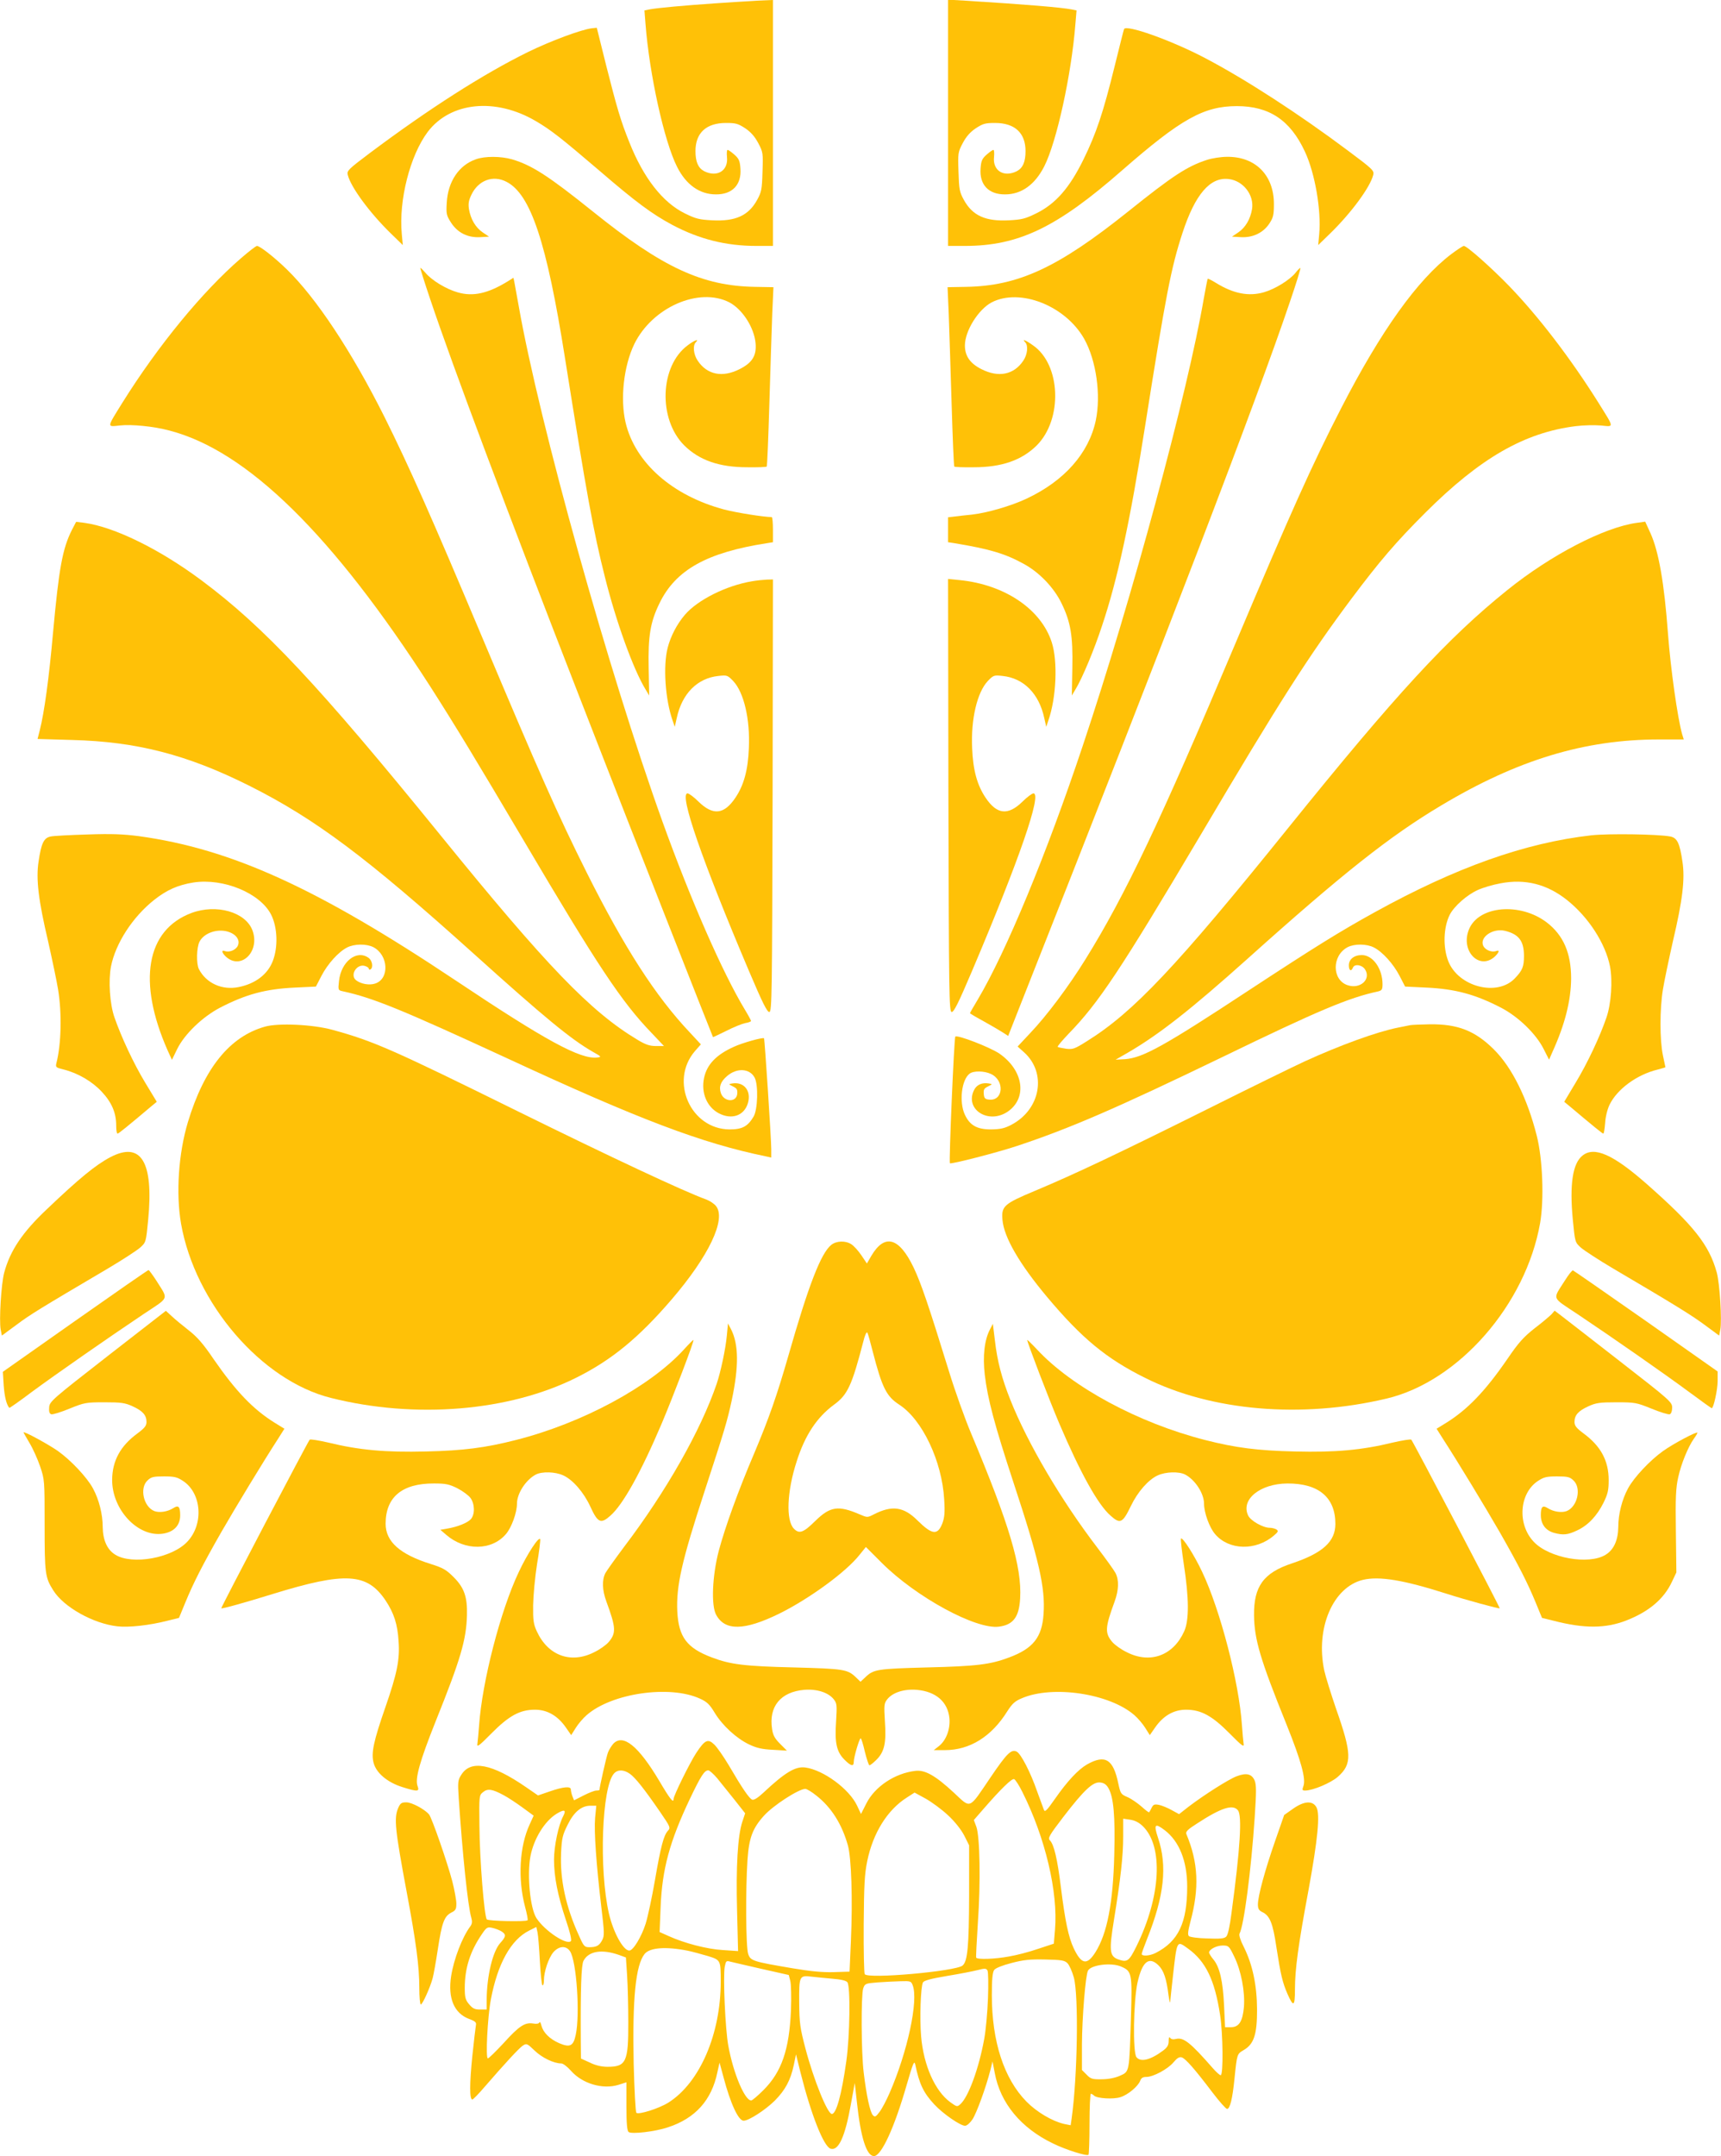
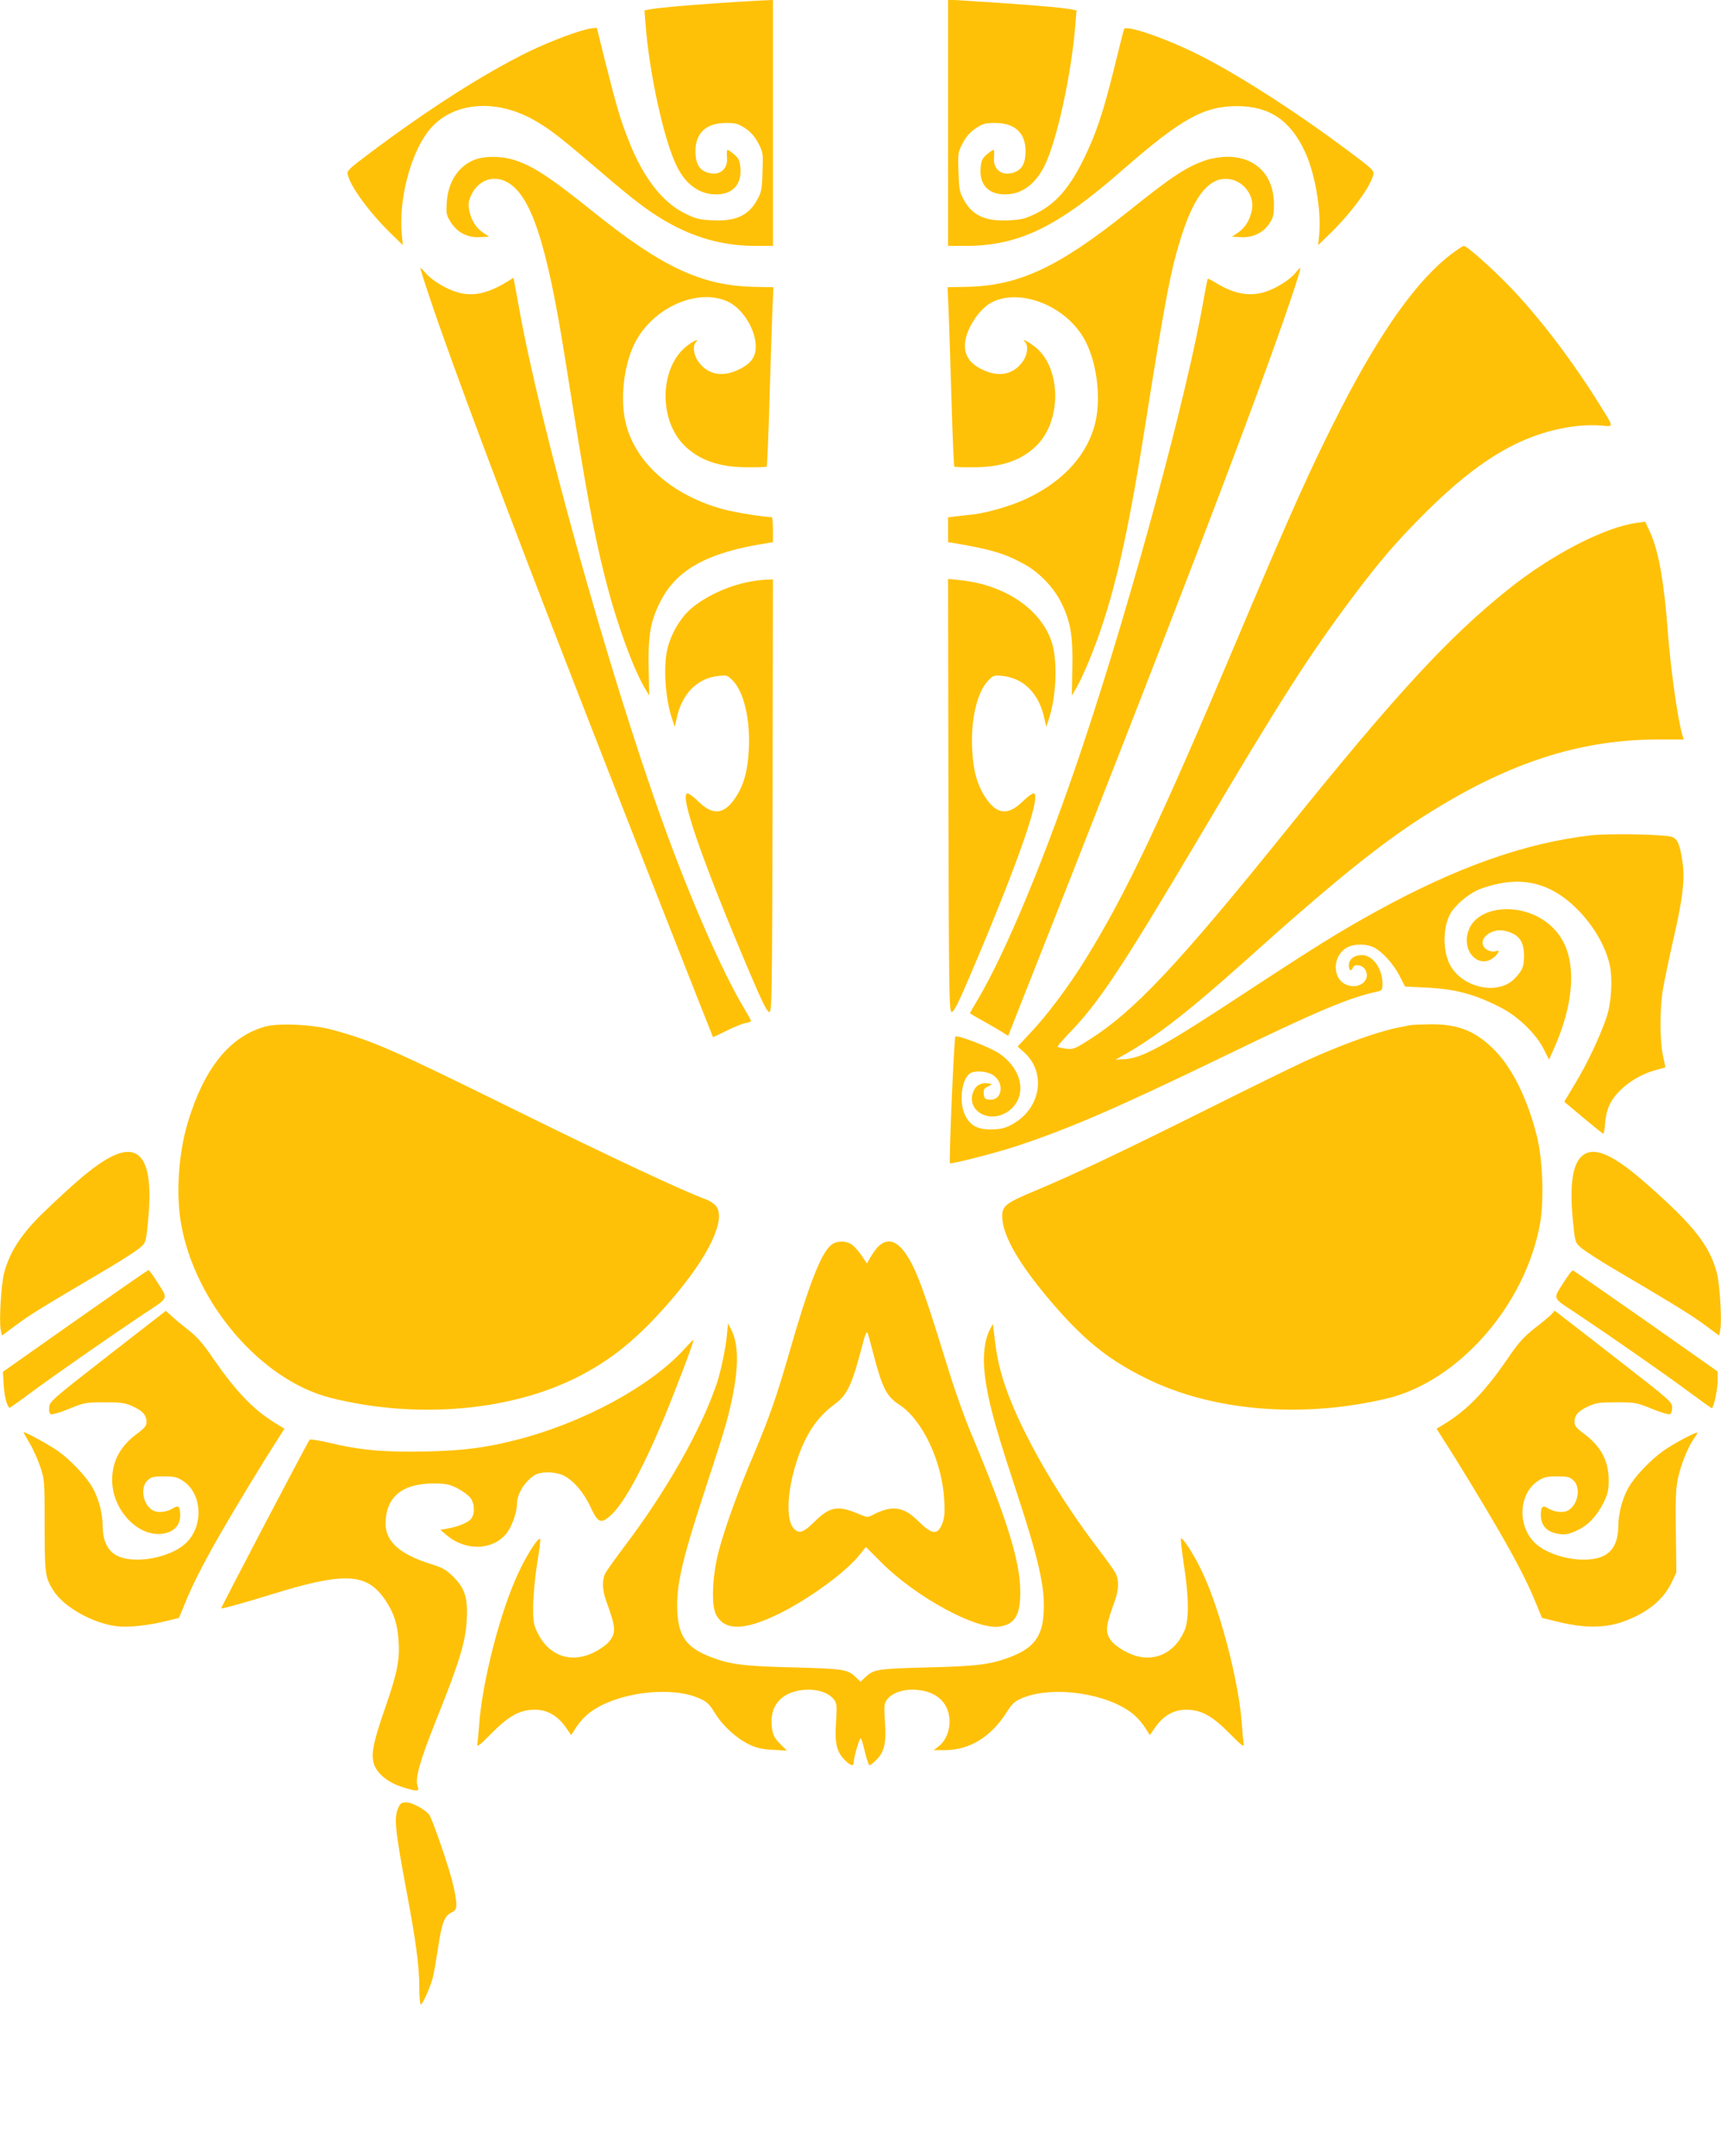
<svg xmlns="http://www.w3.org/2000/svg" version="1.0" width="1022pt" height="1280pt" viewBox="0 0 1022 1280" preserveAspectRatio="xMidYMid meet">
  <g transform="translate(0,1280) scale(0.1,-0.1)" fill="#ffc107" stroke="none">
    <path d="M4450 12793 c-25 -1 -117 -7 -205 -13 -176 -12 -344 -27 -389 -36 l-29 -6 6 -77 c23 -301 111 -700 188 -852 53 -105 133 -163 230 -163 98 -1 153 57 146 153 -3 46 -9 59 -36 83 -17 15 -35 28 -40 28 -5 0 -6 -19 -4 -42 9 -82 -59 -123 -136 -84 -35 19 -51 55 -51 119 0 108 64 167 181 167 59 0 72 -4 115 -32 34 -23 57 -50 77 -88 28 -53 29 -59 25 -170 -3 -104 -6 -120 -32 -167 -51 -93 -128 -128 -266 -121 -77 4 -98 9 -163 41 -132 65 -246 211 -330 423 -51 127 -72 198 -137 454 l-56 225 -30 -3 c-61 -7 -244 -75 -379 -141 -266 -131 -588 -337 -938 -599 -129 -97 -138 -106 -132 -130 18 -73 130 -225 255 -347 l72 -70 -6 65 c-19 201 49 467 154 607 135 178 402 205 642 64 89 -52 150 -100 376 -293 217 -187 313 -258 434 -323 160 -85 319 -125 499 -125 l99 0 0 730 0 730 -47 -2 c-27 -1 -68 -3 -93 -5z" />
    <path d="M5630 12071 l0 -731 99 0 c320 0 547 109 936 450 348 304 484 380 680 380 192 0 317 -83 404 -270 60 -128 98 -349 85 -490 l-6 -65 72 70 c125 122 237 274 255 347 6 25 -3 34 -152 145 -290 217 -606 422 -848 549 -200 105 -470 201 -480 171 -3 -7 -27 -104 -55 -217 -69 -280 -110 -402 -186 -557 -83 -169 -165 -263 -281 -320 -65 -32 -86 -37 -163 -41 -138 -7 -215 28 -266 121 -26 47 -29 63 -32 167 -4 111 -3 117 25 170 20 38 43 65 77 88 43 28 56 32 115 32 117 0 181 -59 181 -167 0 -64 -16 -100 -51 -119 -77 -39 -145 2 -136 84 2 23 1 42 -4 42 -5 0 -23 -13 -40 -28 -27 -24 -33 -37 -36 -83 -7 -96 48 -154 146 -153 97 0 177 58 232 166 74 145 162 548 185 844 l7 82 -29 6 c-62 12 -262 29 -631 52 l-103 6 0 -731z" />
    <path d="M2825 11854 c-100 -35 -165 -132 -172 -257 -4 -66 -2 -76 25 -118 39 -61 100 -91 173 -87 l53 3 -37 25 c-43 29 -72 79 -82 138 -5 33 -2 52 15 87 41 85 128 117 207 76 144 -73 239 -357 348 -1046 128 -805 169 -1032 237 -1300 66 -265 169 -549 241 -667 l22 -37 -3 162 c-4 192 10 275 65 387 96 197 281 300 636 355 l37 6 0 74 c0 41 -3 75 -7 75 -51 1 -208 26 -282 45 -308 82 -529 277 -586 516 -33 142 -11 337 52 467 107 218 384 339 564 247 78 -41 148 -150 156 -244 6 -73 -20 -115 -96 -153 -101 -51 -192 -33 -248 51 -25 37 -30 90 -11 109 23 23 -9 12 -48 -18 -166 -122 -177 -438 -21 -594 89 -88 207 -130 374 -130 61 -1 113 1 116 4 3 3 10 174 16 380 6 206 14 445 17 530 l7 155 -109 2 c-313 5 -549 114 -963 447 -263 211 -362 275 -480 310 -66 19 -162 20 -216 0z" />
    <path d="M7168 11851 c-117 -38 -201 -92 -469 -307 -415 -332 -651 -442 -963 -447 l-109 -2 7 -160 c3 -88 11 -326 17 -530 6 -203 13 -372 16 -375 3 -3 55 -5 116 -4 167 0 285 42 374 130 155 156 143 480 -23 594 -43 31 -68 40 -46 18 19 -19 14 -72 -11 -109 -56 -84 -147 -102 -248 -51 -68 34 -99 78 -99 141 0 87 80 214 159 256 168 86 437 -19 549 -216 72 -128 101 -334 69 -486 -42 -195 -187 -358 -410 -463 -93 -44 -236 -85 -325 -95 -31 -3 -76 -8 -99 -11 l-43 -5 0 -74 0 -74 33 -5 c212 -35 305 -62 417 -124 92 -50 178 -140 223 -232 55 -112 69 -195 65 -387 l-3 -162 22 37 c39 63 112 238 157 376 93 277 166 616 256 1186 124 785 155 942 222 1147 75 229 164 333 274 320 86 -9 153 -95 139 -179 -10 -59 -39 -109 -82 -138 l-37 -25 53 -3 c70 -4 133 26 169 81 23 35 27 51 27 116 0 171 -110 282 -279 280 -34 0 -87 -8 -118 -18z" />
-     <path d="M1430 11266 c-227 -196 -491 -517 -704 -858 -93 -150 -92 -142 -15 -134 71 8 202 -5 295 -30 462 -120 970 -619 1550 -1521 146 -228 278 -446 554 -913 438 -742 582 -959 759 -1142 l74 -78 -47 0 c-38 0 -62 8 -110 37 -279 167 -540 438 -1169 1213 -726 894 -1050 1239 -1421 1515 -250 186 -518 317 -695 341 l-49 6 -25 -48 c-56 -111 -77 -227 -112 -609 -24 -271 -52 -475 -79 -581 l-13 -51 206 -6 c383 -10 682 -87 1050 -271 394 -198 695 -423 1332 -996 425 -383 580 -510 709 -584 52 -29 53 -31 27 -34 -100 -12 -305 99 -842 458 -821 548 -1330 780 -1880 856 -93 12 -162 15 -305 10 -102 -3 -200 -8 -219 -12 -41 -8 -56 -40 -72 -149 -16 -103 -1 -229 57 -475 24 -107 51 -235 59 -285 23 -140 19 -323 -10 -436 -6 -25 -3 -27 42 -38 87 -22 170 -71 227 -132 60 -64 86 -126 86 -201 0 -26 3 -48 8 -48 6 0 57 41 205 166 l28 23 -69 114 c-69 114 -143 273 -183 389 -27 79 -36 216 -20 300 27 137 128 294 257 396 75 59 140 88 233 103 178 27 396 -63 461 -191 38 -75 42 -192 10 -275 -30 -79 -103 -135 -203 -155 -98 -20 -193 23 -236 107 -16 31 -14 129 4 163 26 50 101 77 165 60 51 -14 78 -50 62 -85 -12 -25 -51 -41 -77 -31 -22 8 -18 -10 6 -33 90 -83 205 31 158 156 -41 109 -214 158 -362 103 -269 -101 -322 -407 -142 -815 l26 -57 31 64 c44 89 150 191 255 246 153 79 270 111 444 119 l125 6 33 64 c37 71 101 142 152 168 42 22 115 23 156 2 90 -47 97 -188 11 -216 -35 -12 -87 -2 -114 20 -37 30 3 97 51 85 14 -4 25 -11 25 -17 0 -6 5 -7 10 -4 18 11 11 53 -12 69 -71 50 -163 -24 -175 -138 -6 -54 -5 -55 23 -61 180 -39 350 -109 974 -397 787 -365 1158 -505 1538 -583 l32 -7 0 49 c0 61 -39 655 -43 659 -7 7 -128 -27 -178 -50 -105 -47 -161 -105 -178 -185 -19 -89 17 -174 89 -211 76 -39 149 -13 171 60 22 73 -22 129 -92 118 -24 -4 -24 -4 4 -18 23 -11 27 -19 25 -44 -5 -52 -78 -49 -97 4 -13 39 -2 69 38 103 58 49 133 44 162 -10 23 -42 19 -190 -6 -232 -35 -59 -68 -76 -143 -76 -231 2 -357 287 -206 464 l36 41 -66 71 c-203 215 -388 502 -612 949 -172 344 -283 595 -623 1402 -301 715 -432 1010 -578 1303 -196 391 -406 707 -580 876 -75 73 -160 139 -177 139 -6 0 -49 -33 -96 -74z" />
    <path d="M8619 11292 c-202 -153 -419 -457 -655 -916 -174 -339 -294 -606 -634 -1411 -439 -1040 -648 -1480 -884 -1860 -99 -160 -229 -334 -329 -439 l-74 -79 38 -34 c137 -123 99 -340 -76 -431 -40 -21 -64 -26 -120 -27 -84 0 -126 24 -156 89 -34 75 -19 206 29 242 23 18 87 17 127 -2 83 -39 73 -162 -12 -152 -23 2 -29 8 -31 34 -2 25 2 33 25 44 28 14 28 14 4 18 -39 6 -70 -7 -86 -38 -59 -115 84 -208 200 -129 117 81 93 245 -50 344 -56 38 -250 113 -262 101 -7 -7 -39 -747 -32 -752 10 -6 274 62 393 101 315 104 597 226 1226 530 571 277 750 352 923 389 23 6 27 11 27 43 0 92 -57 173 -123 173 -46 0 -77 -25 -77 -61 0 -31 14 -39 24 -14 9 24 54 18 72 -10 38 -58 -28 -119 -103 -94 -94 31 -95 176 0 226 41 21 114 20 156 -2 51 -26 115 -97 152 -168 l33 -64 125 -6 c173 -8 291 -40 444 -119 104 -54 209 -156 254 -246 l32 -63 21 48 c74 163 109 304 110 434 0 151 -46 257 -145 333 -158 120 -403 99 -461 -40 -54 -128 61 -248 154 -162 25 25 29 40 7 32 -26 -10 -65 6 -77 31 -23 51 57 106 129 89 82 -20 113 -60 113 -149 0 -64 -9 -86 -54 -133 -105 -111 -337 -50 -396 103 -32 83 -28 200 9 274 26 51 102 118 166 147 30 14 91 32 136 40 146 28 275 -5 393 -98 129 -102 230 -259 257 -396 16 -85 7 -221 -21 -302 -38 -112 -114 -274 -184 -389 l-67 -112 28 -23 c145 -122 199 -166 204 -166 4 0 8 28 11 63 2 36 13 81 26 108 45 93 162 179 285 209 26 7 47 13 47 14 0 0 -7 33 -15 71 -19 90 -19 275 0 390 8 50 35 178 59 285 58 246 73 372 57 475 -16 109 -31 141 -72 149 -75 14 -367 18 -469 7 -395 -45 -803 -190 -1285 -456 -210 -116 -352 -204 -750 -465 -503 -331 -628 -400 -734 -408 l-56 -3 75 43 c185 108 372 255 705 553 566 508 849 732 1153 913 453 271 852 392 1293 392 l148 0 -10 32 c-27 97 -68 385 -84 598 -22 299 -55 487 -104 595 l-31 68 -50 -7 c-193 -26 -511 -191 -770 -400 -353 -284 -660 -617 -1300 -1411 -664 -824 -919 -1094 -1195 -1266 -73 -46 -84 -50 -124 -45 -25 4 -47 8 -50 11 -3 3 27 38 65 78 178 183 308 378 782 1177 473 800 644 1066 897 1405 169 225 262 334 439 511 326 325 589 476 893 514 46 6 113 7 150 4 80 -8 80 -17 -14 134 -165 263 -356 513 -533 696 -105 108 -249 236 -267 236 -6 0 -39 -22 -74 -48z" />
    <path d="M2555 11023 c132 -394 458 -1262 885 -2358 45 -115 113 -289 150 -385 111 -286 641 -1633 644 -1637 1 -1 36 16 79 37 43 22 93 42 112 46 19 3 35 9 35 13 0 3 -16 33 -36 66 -132 218 -323 653 -491 1120 -319 888 -730 2361 -853 3060 -12 66 -24 130 -26 143 l-5 23 -35 -22 c-116 -71 -204 -91 -295 -65 -68 19 -155 71 -193 117 -14 16 -27 29 -30 29 -2 0 24 -84 59 -187z" />
    <path d="M7693 11180 c-34 -42 -121 -96 -187 -115 -90 -26 -181 -9 -286 56 -24 15 -46 26 -48 24 -2 -2 -12 -54 -23 -115 -95 -555 -426 -1782 -720 -2660 -213 -638 -454 -1220 -622 -1503 -26 -43 -47 -80 -47 -82 0 -2 37 -24 83 -49 45 -25 96 -55 113 -66 l31 -20 78 198 c864 2183 1401 3585 1595 4160 38 111 66 202 62 201 -4 0 -17 -13 -29 -29z" />
    <path d="M4465 9349 c-151 -25 -322 -110 -398 -199 -47 -55 -84 -126 -102 -195 -28 -109 -15 -306 29 -432 l13 -38 12 53 c31 144 122 236 247 249 52 6 55 4 88 -30 64 -68 101 -228 93 -399 -5 -130 -30 -220 -80 -294 -67 -100 -133 -107 -219 -23 -27 27 -57 49 -65 49 -52 0 84 -393 364 -1053 82 -193 109 -247 122 -245 15 3 16 106 19 1286 l2 1282 -37 -1 c-21 -1 -60 -5 -88 -10z" />
    <path d="M5632 8079 c3 -1180 4 -1284 19 -1287 13 -2 40 52 122 245 280 660 416 1053 364 1053 -8 0 -38 -22 -65 -49 -86 -84 -152 -77 -219 23 -50 74 -75 164 -80 294 -8 171 29 331 93 399 33 34 36 36 88 30 125 -13 216 -105 247 -249 l12 -53 13 39 c47 134 56 350 20 462 -63 197 -279 343 -546 370 l-70 7 2 -1284z" />
    <path d="M1573 6705 c-209 -59 -360 -246 -457 -566 -56 -186 -72 -423 -41 -603 83 -473 477 -932 890 -1035 501 -126 1058 -80 1459 121 208 104 369 236 564 463 221 257 326 477 264 555 -11 14 -37 31 -58 39 -129 46 -570 253 -1114 521 -744 367 -860 419 -1105 486 -115 32 -322 42 -402 19z" />
    <path d="M8375 6714 c-11 -2 -45 -9 -75 -15 -124 -25 -340 -103 -552 -200 -61 -28 -325 -157 -587 -288 -510 -254 -777 -381 -1016 -481 -184 -77 -199 -91 -192 -172 9 -104 101 -262 266 -459 205 -244 351 -365 581 -479 393 -197 928 -243 1434 -123 428 101 827 558 912 1043 24 140 15 379 -20 517 -56 222 -147 406 -255 513 -112 111 -214 151 -381 149 -52 -1 -104 -3 -115 -5z" />
    <path d="M655 5930 c-86 -45 -185 -126 -378 -310 -144 -136 -217 -245 -252 -375 -18 -67 -31 -282 -21 -338 l7 -36 87 64 c81 61 142 98 544 335 86 51 172 107 191 124 34 31 34 32 47 165 33 344 -42 467 -225 371z" />
    <path d="M9398 5940 c-59 -46 -78 -171 -58 -381 13 -133 13 -134 47 -165 19 -17 105 -73 191 -124 374 -220 467 -278 547 -337 l84 -62 7 36 c10 55 -3 271 -21 338 -45 164 -136 279 -416 526 -199 175 -311 225 -381 169z" />
    <path d="M4937 5410 c-62 -49 -136 -241 -256 -661 -67 -233 -115 -370 -201 -574 -97 -227 -174 -441 -212 -583 -38 -146 -46 -324 -15 -379 52 -96 167 -94 372 6 177 87 399 248 479 350 l38 47 96 -96 c203 -202 558 -395 694 -377 85 11 120 57 126 168 11 187 -65 441 -291 979 -36 85 -96 252 -132 370 -121 392 -166 524 -210 616 -86 179 -172 202 -251 68 l-26 -45 -33 49 c-18 27 -45 56 -59 65 -35 23 -88 21 -119 -3z m246 -635 c55 -213 81 -265 157 -314 137 -89 254 -335 267 -563 5 -78 2 -107 -11 -142 -28 -72 -61 -68 -147 17 -82 82 -151 92 -259 37 -39 -20 -39 -20 -86 0 -125 54 -174 47 -261 -38 -72 -71 -96 -80 -128 -48 -49 49 -42 222 16 400 49 155 120 262 222 337 80 58 106 114 173 372 10 41 20 63 25 55 4 -7 18 -58 32 -113z" />
    <path d="M446 4958 l-429 -302 5 -81 c5 -67 16 -112 33 -133 2 -2 63 41 136 96 147 108 447 317 662 461 156 104 148 82 75 199 -22 34 -43 62 -46 62 -4 0 -200 -136 -436 -302z" />
    <path d="M9293 5198 c-74 -117 -82 -95 74 -199 215 -144 515 -353 661 -461 73 -54 134 -98 137 -98 11 0 35 110 35 161 l0 57 -425 299 c-234 164 -429 299 -434 301 -5 2 -26 -25 -48 -60z" />
    <path d="M640 4750 c-330 -257 -345 -270 -348 -304 -2 -25 1 -38 12 -42 8 -3 57 12 108 33 89 36 98 38 208 38 100 0 122 -3 168 -24 59 -27 82 -52 82 -93 0 -22 -11 -36 -54 -68 -101 -74 -149 -162 -150 -275 -1 -178 154 -342 301 -320 66 10 103 49 103 109 0 52 -10 63 -42 42 -34 -21 -81 -28 -111 -17 -64 25 -90 136 -41 182 22 21 35 24 98 24 62 0 78 -4 113 -27 111 -73 124 -257 25 -361 -91 -97 -327 -139 -427 -77 -49 30 -74 87 -75 165 0 75 -22 163 -58 229 -35 65 -130 166 -207 221 -55 39 -205 121 -205 111 0 -2 16 -30 35 -62 20 -33 48 -95 63 -139 27 -79 27 -83 27 -350 0 -286 3 -310 51 -386 62 -100 238 -198 381 -214 67 -8 192 6 297 33 l69 17 37 90 c49 119 101 221 214 419 86 149 247 415 339 557 l36 57 -57 35 c-130 81 -231 187 -364 379 -60 89 -97 131 -147 170 -36 28 -82 66 -101 84 l-35 32 -345 -268z" />
    <path d="M9214 4998 c-11 -11 -55 -49 -100 -83 -66 -52 -96 -85 -162 -182 -132 -192 -237 -301 -364 -380 l-57 -35 36 -57 c92 -142 253 -408 339 -557 113 -198 165 -300 214 -419 l37 -90 69 -17 c182 -47 308 -46 430 1 136 53 225 128 273 231 l26 55 -3 245 c-3 202 0 258 14 320 17 79 59 181 93 229 12 16 21 32 21 35 0 11 -144 -65 -205 -109 -77 -55 -172 -156 -207 -221 -36 -66 -58 -154 -58 -229 -1 -78 -26 -135 -75 -165 -100 -62 -336 -20 -427 77 -99 104 -86 288 25 361 35 23 51 27 113 27 63 0 76 -3 98 -24 49 -46 23 -157 -41 -182 -30 -11 -77 -4 -111 17 -31 20 -42 10 -42 -40 0 -54 28 -92 78 -106 55 -15 82 -12 137 14 65 30 118 86 157 164 26 53 31 75 31 135 0 115 -47 202 -149 277 -43 32 -54 46 -54 68 0 41 23 66 82 93 46 21 68 24 168 24 110 0 119 -2 208 -38 51 -21 100 -36 108 -33 8 3 14 19 14 39 0 33 -11 43 -307 273 -169 132 -326 253 -349 271 l-42 32 -18 -21z" />
    <path d="M4316 4869 c-7 -76 -36 -213 -60 -284 -95 -278 -300 -639 -549 -967 -53 -71 -103 -141 -112 -157 -21 -41 -19 -101 6 -169 57 -155 59 -187 13 -241 -14 -16 -52 -44 -86 -60 -138 -70 -274 -20 -340 124 -20 43 -23 65 -22 155 1 58 11 167 23 243 13 76 21 143 19 149 -7 20 -77 -87 -127 -194 -109 -229 -218 -652 -236 -912 -3 -44 -8 -93 -10 -108 -4 -23 9 -14 83 61 105 106 170 141 259 141 73 0 135 -36 183 -105 l32 -46 27 43 c15 24 44 58 65 76 148 130 492 180 672 98 42 -19 58 -34 88 -84 46 -76 129 -152 204 -188 44 -21 77 -29 141 -32 l84 -5 -41 41 c-31 31 -42 51 -47 87 -21 134 51 221 191 233 76 6 143 -16 175 -56 19 -24 20 -35 14 -132 -9 -127 3 -180 50 -227 38 -38 55 -42 55 -13 0 27 33 140 41 140 4 0 15 -36 25 -80 11 -44 23 -80 27 -80 5 0 24 15 42 33 47 47 59 100 50 227 -6 97 -5 108 14 132 32 40 99 62 175 56 114 -10 184 -71 194 -168 6 -65 -19 -131 -61 -165 l-32 -25 66 0 c148 0 277 80 371 231 29 45 45 60 86 77 184 79 521 28 668 -100 21 -18 50 -52 65 -76 l27 -43 32 46 c48 69 110 105 183 105 89 0 154 -35 259 -141 74 -75 87 -84 83 -61 -2 15 -7 65 -10 111 -17 254 -129 684 -236 909 -47 100 -116 208 -126 198 -3 -3 5 -72 17 -153 31 -201 32 -332 2 -398 -65 -144 -202 -194 -340 -124 -34 16 -72 44 -86 60 -46 54 -44 86 13 241 25 69 27 128 5 170 -9 17 -58 85 -109 152 -213 279 -411 614 -515 875 -51 128 -78 231 -92 354 l-12 98 -17 -33 c-33 -62 -44 -159 -31 -270 17 -143 57 -294 171 -641 152 -460 189 -623 178 -779 -9 -138 -62 -205 -205 -258 -111 -42 -195 -52 -487 -59 -296 -8 -318 -11 -367 -59 l-28 -26 -27 26 c-50 48 -72 51 -368 59 -292 7 -376 17 -487 59 -149 56 -198 121 -206 273 -7 152 26 299 163 717 118 361 133 411 160 535 43 202 42 334 -4 424 l-18 34 -7 -74z" />
    <path d="M4061 4788 c-201 -220 -603 -437 -998 -537 -180 -46 -312 -63 -533 -68 -240 -6 -397 8 -581 53 -57 13 -106 21 -110 17 -11 -12 -528 -997 -525 -1001 5 -4 138 33 306 85 432 133 560 125 670 -39 49 -74 71 -140 77 -242 8 -108 -9 -191 -78 -390 -71 -204 -86 -274 -70 -333 16 -59 81 -114 169 -142 92 -29 104 -28 92 5 -17 43 13 149 108 387 147 366 181 481 185 627 3 109 -16 164 -79 227 -44 44 -63 55 -136 78 -183 57 -268 133 -268 239 0 158 98 240 287 239 70 0 90 -4 140 -29 31 -16 66 -42 77 -57 26 -36 27 -98 2 -126 -20 -22 -80 -46 -141 -56 l-40 -7 35 -30 c111 -96 270 -94 354 4 34 39 66 128 66 181 0 61 53 142 112 173 37 19 115 17 163 -5 57 -26 122 -101 161 -186 44 -96 62 -104 119 -53 74 65 180 254 305 548 66 156 194 490 188 495 -2 1 -27 -24 -57 -57z" />
-     <path d="M6100 4845 c0 -15 132 -359 190 -495 126 -295 230 -483 305 -548 57 -51 71 -45 120 56 41 86 105 158 160 183 48 22 126 24 163 5 59 -31 112 -112 112 -173 0 -53 32 -142 66 -181 82 -96 242 -100 349 -8 25 21 28 27 15 36 -8 5 -26 10 -40 10 -40 0 -114 42 -128 73 -45 95 71 189 233 190 186 1 285 -83 285 -240 0 -105 -75 -173 -257 -234 -170 -56 -228 -137 -226 -309 2 -143 36 -260 193 -648 88 -219 116 -324 100 -366 -8 -22 -7 -26 10 -26 46 0 153 45 195 82 85 75 83 137 -11 404 -30 88 -62 190 -70 227 -53 251 52 495 230 538 97 23 241 -1 495 -82 115 -37 313 -91 317 -87 3 4 -514 989 -525 1001 -4 4 -53 -4 -110 -17 -184 -45 -341 -59 -581 -53 -221 5 -353 22 -533 68 -396 101 -792 314 -1000 539 -32 34 -57 58 -57 55z" />
-     <path d="M3642 2448 c-11 -13 -26 -36 -32 -53 -9 -24 -50 -205 -50 -221 0 -2 -8 -4 -19 -4 -10 0 -44 -13 -75 -29 l-57 -29 -10 25 c-5 13 -9 31 -9 39 0 21 -44 17 -125 -11 l-70 -24 -71 49 c-203 140 -329 164 -385 73 -20 -31 -21 -43 -15 -136 22 -329 54 -642 75 -713 6 -22 5 -35 -6 -50 -48 -64 -98 -194 -114 -296 -20 -130 17 -220 107 -254 38 -14 44 -21 40 -38 -2 -12 -12 -93 -21 -181 -17 -167 -17 -260 0 -259 5 0 38 34 73 75 117 135 204 230 227 245 22 14 25 13 69 -29 44 -43 115 -77 159 -77 11 0 37 -20 58 -44 67 -76 188 -112 282 -83 l47 15 0 -143 c0 -102 4 -145 13 -152 17 -14 158 2 234 28 162 53 259 161 293 326 l13 58 23 -85 c42 -159 89 -260 120 -260 31 0 129 64 185 119 63 64 94 122 113 212 l13 63 27 -109 c63 -250 137 -437 178 -451 47 -15 86 68 121 264 l23 126 13 -117 c22 -206 57 -317 101 -317 44 0 122 170 195 425 36 124 44 145 50 120 24 -117 49 -169 113 -238 52 -56 155 -127 183 -127 11 0 30 17 44 38 25 38 80 190 106 291 l13 53 13 -67 c33 -181 156 -329 348 -421 76 -37 200 -76 209 -66 3 3 6 86 6 184 0 98 4 178 8 178 4 0 13 -5 19 -11 17 -17 116 -23 157 -9 45 14 104 64 117 97 6 17 16 23 37 23 41 0 128 47 161 87 22 26 34 33 49 29 23 -8 75 -67 182 -208 41 -54 80 -98 87 -98 17 0 32 59 44 180 15 147 15 146 54 169 62 36 80 93 80 241 -1 147 -27 268 -79 372 -20 39 -30 71 -25 79 26 48 69 376 90 690 10 152 10 192 0 218 -17 40 -49 48 -107 26 -48 -18 -194 -111 -286 -181 l-56 -44 -44 24 c-23 13 -57 27 -75 31 -27 5 -34 3 -44 -17 -6 -13 -13 -25 -15 -27 -2 -2 -22 13 -45 34 -23 20 -60 46 -83 56 -40 17 -42 21 -55 81 -30 145 -78 174 -186 113 -52 -30 -116 -98 -190 -204 -49 -70 -60 -81 -66 -65 -4 10 -22 60 -40 109 -39 113 -96 223 -121 236 -32 17 -59 -10 -156 -153 -131 -193 -114 -187 -218 -90 -109 101 -171 136 -228 129 -122 -14 -242 -94 -292 -195 l-31 -61 -23 49 c-46 99 -201 213 -308 227 -58 8 -120 -29 -248 -149 -33 -31 -57 -46 -67 -42 -17 6 -59 67 -139 204 -31 52 -70 108 -86 123 -38 37 -56 28 -107 -49 -37 -56 -135 -254 -135 -274 0 -27 -21 -1 -84 106 -125 210 -216 283 -274 222z m99 -179 c32 -23 84 -88 179 -226 61 -89 63 -94 46 -112 -25 -28 -42 -92 -77 -295 -17 -99 -42 -215 -55 -257 -25 -78 -74 -159 -97 -159 -36 0 -95 108 -121 220 -60 263 -42 751 30 831 22 25 59 24 95 -2z m518 -26 c22 -27 68 -84 103 -128 l63 -80 -17 -51 c-27 -82 -38 -265 -31 -527 l6 -240 -89 6 c-94 5 -231 41 -323 83 l-54 24 6 148 c9 226 54 390 173 641 66 138 87 171 110 171 7 0 31 -21 53 -47z m1813 -83 c135 -269 212 -593 193 -816 l-7 -83 -94 -31 c-52 -18 -129 -38 -172 -45 -84 -16 -189 -19 -195 -7 -2 4 3 97 10 207 17 239 12 512 -9 570 l-15 40 61 70 c101 116 164 177 178 173 7 -2 30 -37 50 -78z m510 25 c31 -54 41 -165 35 -395 -7 -287 -42 -469 -112 -580 -50 -79 -83 -73 -129 24 -31 66 -51 162 -76 362 -21 170 -41 253 -65 278 -14 13 -5 29 80 140 123 160 175 208 217 204 23 -2 37 -11 50 -33z m-3592 -42 c25 -13 75 -46 112 -73 l67 -49 -24 -53 c-60 -129 -71 -322 -27 -488 11 -41 18 -77 15 -80 -9 -10 -232 -5 -242 5 -15 15 -43 358 -44 558 -2 176 -2 179 22 198 27 22 54 18 121 -18z m1858 -3 c89 -70 151 -168 187 -295 21 -75 29 -318 18 -570 l-8 -180 -94 -3 c-66 -2 -139 5 -245 23 -236 40 -249 44 -263 85 -14 41 -16 380 -4 560 9 129 30 186 98 261 55 61 205 158 245 159 9 0 39 -18 66 -40z m782 -117 c41 -38 77 -84 96 -120 l29 -58 0 -300 c-1 -301 -9 -389 -39 -414 -41 -34 -563 -81 -581 -51 -4 6 -7 139 -6 295 2 234 5 299 21 376 34 167 120 305 236 378 l45 29 66 -36 c37 -21 97 -65 133 -99z m-2096 -15 c-7 -81 7 -278 37 -530 18 -151 19 -170 5 -196 -17 -33 -34 -42 -77 -42 -28 0 -33 6 -60 67 -80 174 -114 336 -107 493 4 88 9 107 39 167 38 77 82 113 136 113 l34 0 -7 -72z m3817 45 c26 -30 14 -226 -38 -611 -10 -78 -21 -129 -31 -139 -12 -12 -36 -14 -113 -11 -54 1 -103 8 -109 14 -8 8 -5 31 9 85 54 200 47 352 -24 521 -5 14 8 27 63 62 144 94 213 116 243 79z m-4006 -34 c-29 -54 -55 -180 -55 -259 0 -102 22 -213 70 -357 25 -73 36 -121 30 -127 -25 -25 -154 60 -204 136 -38 58 -57 257 -36 368 20 104 84 208 155 252 46 28 59 24 40 -13z m3441 -60 c124 -120 108 -418 -37 -713 -45 -91 -55 -98 -112 -77 -48 19 -51 53 -22 232 40 246 55 382 55 497 l0 105 41 -6 c28 -4 52 -16 75 -38z m130 -24 c87 -66 134 -184 134 -335 0 -215 -52 -325 -187 -394 -35 -18 -83 -21 -83 -6 0 5 14 44 31 87 103 257 122 435 66 602 -27 81 -19 90 39 46z m-3938 -601 c29 -19 28 -30 -8 -70 -45 -51 -79 -197 -80 -336 l0 -58 -39 0 c-32 0 -44 6 -65 31 -22 26 -26 40 -26 97 0 118 32 218 102 320 27 40 32 43 61 37 18 -4 42 -13 55 -21z m228 -177 c4 -76 11 -140 15 -143 5 -3 9 10 9 29 0 51 27 132 56 167 33 38 76 41 99 6 39 -59 60 -374 34 -496 -14 -67 -34 -77 -98 -50 -57 25 -95 63 -106 105 -4 17 -9 25 -12 18 -3 -7 -17 -10 -37 -6 -49 8 -84 -15 -176 -117 -46 -49 -87 -90 -93 -90 -14 0 -2 244 18 350 40 212 119 355 228 409 l42 21 7 -32 c4 -18 10 -95 14 -171z m3850 74 c104 -75 158 -187 189 -391 18 -113 20 -360 4 -360 -6 0 -27 19 -47 42 -134 153 -174 185 -220 173 -16 -4 -28 -1 -33 7 -6 8 -9 2 -9 -19 0 -24 -8 -38 -32 -56 -76 -57 -134 -71 -159 -40 -23 27 -18 335 6 443 28 125 68 158 125 102 31 -31 47 -79 59 -176 5 -33 9 -52 10 -41 1 11 8 79 16 150 25 221 22 216 91 166z m273 -46 c41 -83 65 -208 58 -300 -8 -86 -29 -120 -78 -120 l-34 0 -6 130 c-7 145 -26 228 -64 273 -14 17 -25 35 -25 40 0 19 44 42 81 42 35 0 38 -3 68 -65z m-3244 34 c28 -6 80 -20 117 -31 78 -24 78 -24 78 -153 0 -310 -124 -599 -310 -717 -55 -35 -178 -74 -191 -61 -5 5 -12 137 -16 294 -8 387 12 583 65 649 31 38 127 45 257 19z m-409 -25 l41 -15 7 -107 c4 -59 7 -184 7 -278 1 -235 -13 -264 -123 -264 -35 0 -71 8 -105 25 l-53 24 -1 98 c-2 320 3 457 16 482 30 58 109 71 211 35z m2663 -49 c11 -11 28 -49 38 -85 29 -108 22 -584 -13 -836 l-6 -41 -40 8 c-71 17 -161 70 -223 133 -133 136 -205 356 -205 632 0 94 4 135 14 149 8 11 48 27 102 41 72 19 110 23 201 21 97 -2 115 -5 132 -22z m-1815 -34 l160 -36 9 -35 c5 -19 7 -98 4 -175 -10 -233 -55 -365 -163 -473 -34 -34 -67 -62 -73 -62 -38 0 -106 160 -136 325 -18 97 -32 410 -21 470 7 34 9 36 34 29 15 -4 99 -23 186 -43z m2131 15 c67 -28 69 -38 61 -304 -10 -326 -8 -320 -65 -345 -29 -13 -69 -21 -108 -21 -56 -1 -66 2 -90 27 l-28 28 0 152 c1 159 21 410 36 438 18 34 136 49 194 25z m-788 -190 c-3 -83 -13 -190 -22 -239 -32 -177 -94 -346 -142 -389 -19 -17 -21 -16 -60 12 -91 67 -158 218 -173 390 -9 106 -3 295 11 321 6 11 46 22 141 38 73 12 156 28 183 35 43 11 51 11 59 -2 5 -8 6 -83 3 -166z m-925 117 c51 -4 82 -11 90 -21 19 -23 15 -319 -6 -467 -28 -201 -60 -315 -86 -315 -26 0 -108 203 -157 389 -32 122 -36 150 -37 274 -1 157 1 161 74 152 25 -3 80 -8 122 -12z m478 -39 c35 -91 -31 -396 -137 -639 -19 -44 -46 -95 -60 -113 -22 -29 -27 -32 -39 -20 -17 17 -39 119 -55 254 -15 121 -16 458 -3 499 10 29 13 30 85 36 41 3 102 6 137 7 59 2 63 0 72 -24z" />
    <path d="M2364 2065 c-25 -60 -18 -127 51 -497 56 -298 75 -443 75 -569 0 -54 4 -99 9 -99 10 0 55 100 70 155 6 22 20 100 31 173 24 158 38 195 79 217 27 13 31 21 31 54 0 21 -11 81 -24 132 -30 114 -121 376 -138 397 -26 31 -102 72 -135 72 -29 0 -36 -5 -49 -35z" />
-     <path d="M7680 2063 l-54 -38 -54 -155 c-61 -175 -102 -327 -102 -376 0 -26 6 -36 27 -46 44 -21 62 -66 83 -209 25 -162 36 -208 65 -275 36 -82 45 -77 45 25 0 119 19 262 81 593 54 296 69 446 47 488 -22 41 -72 39 -138 -7z" />
  </g>
</svg>